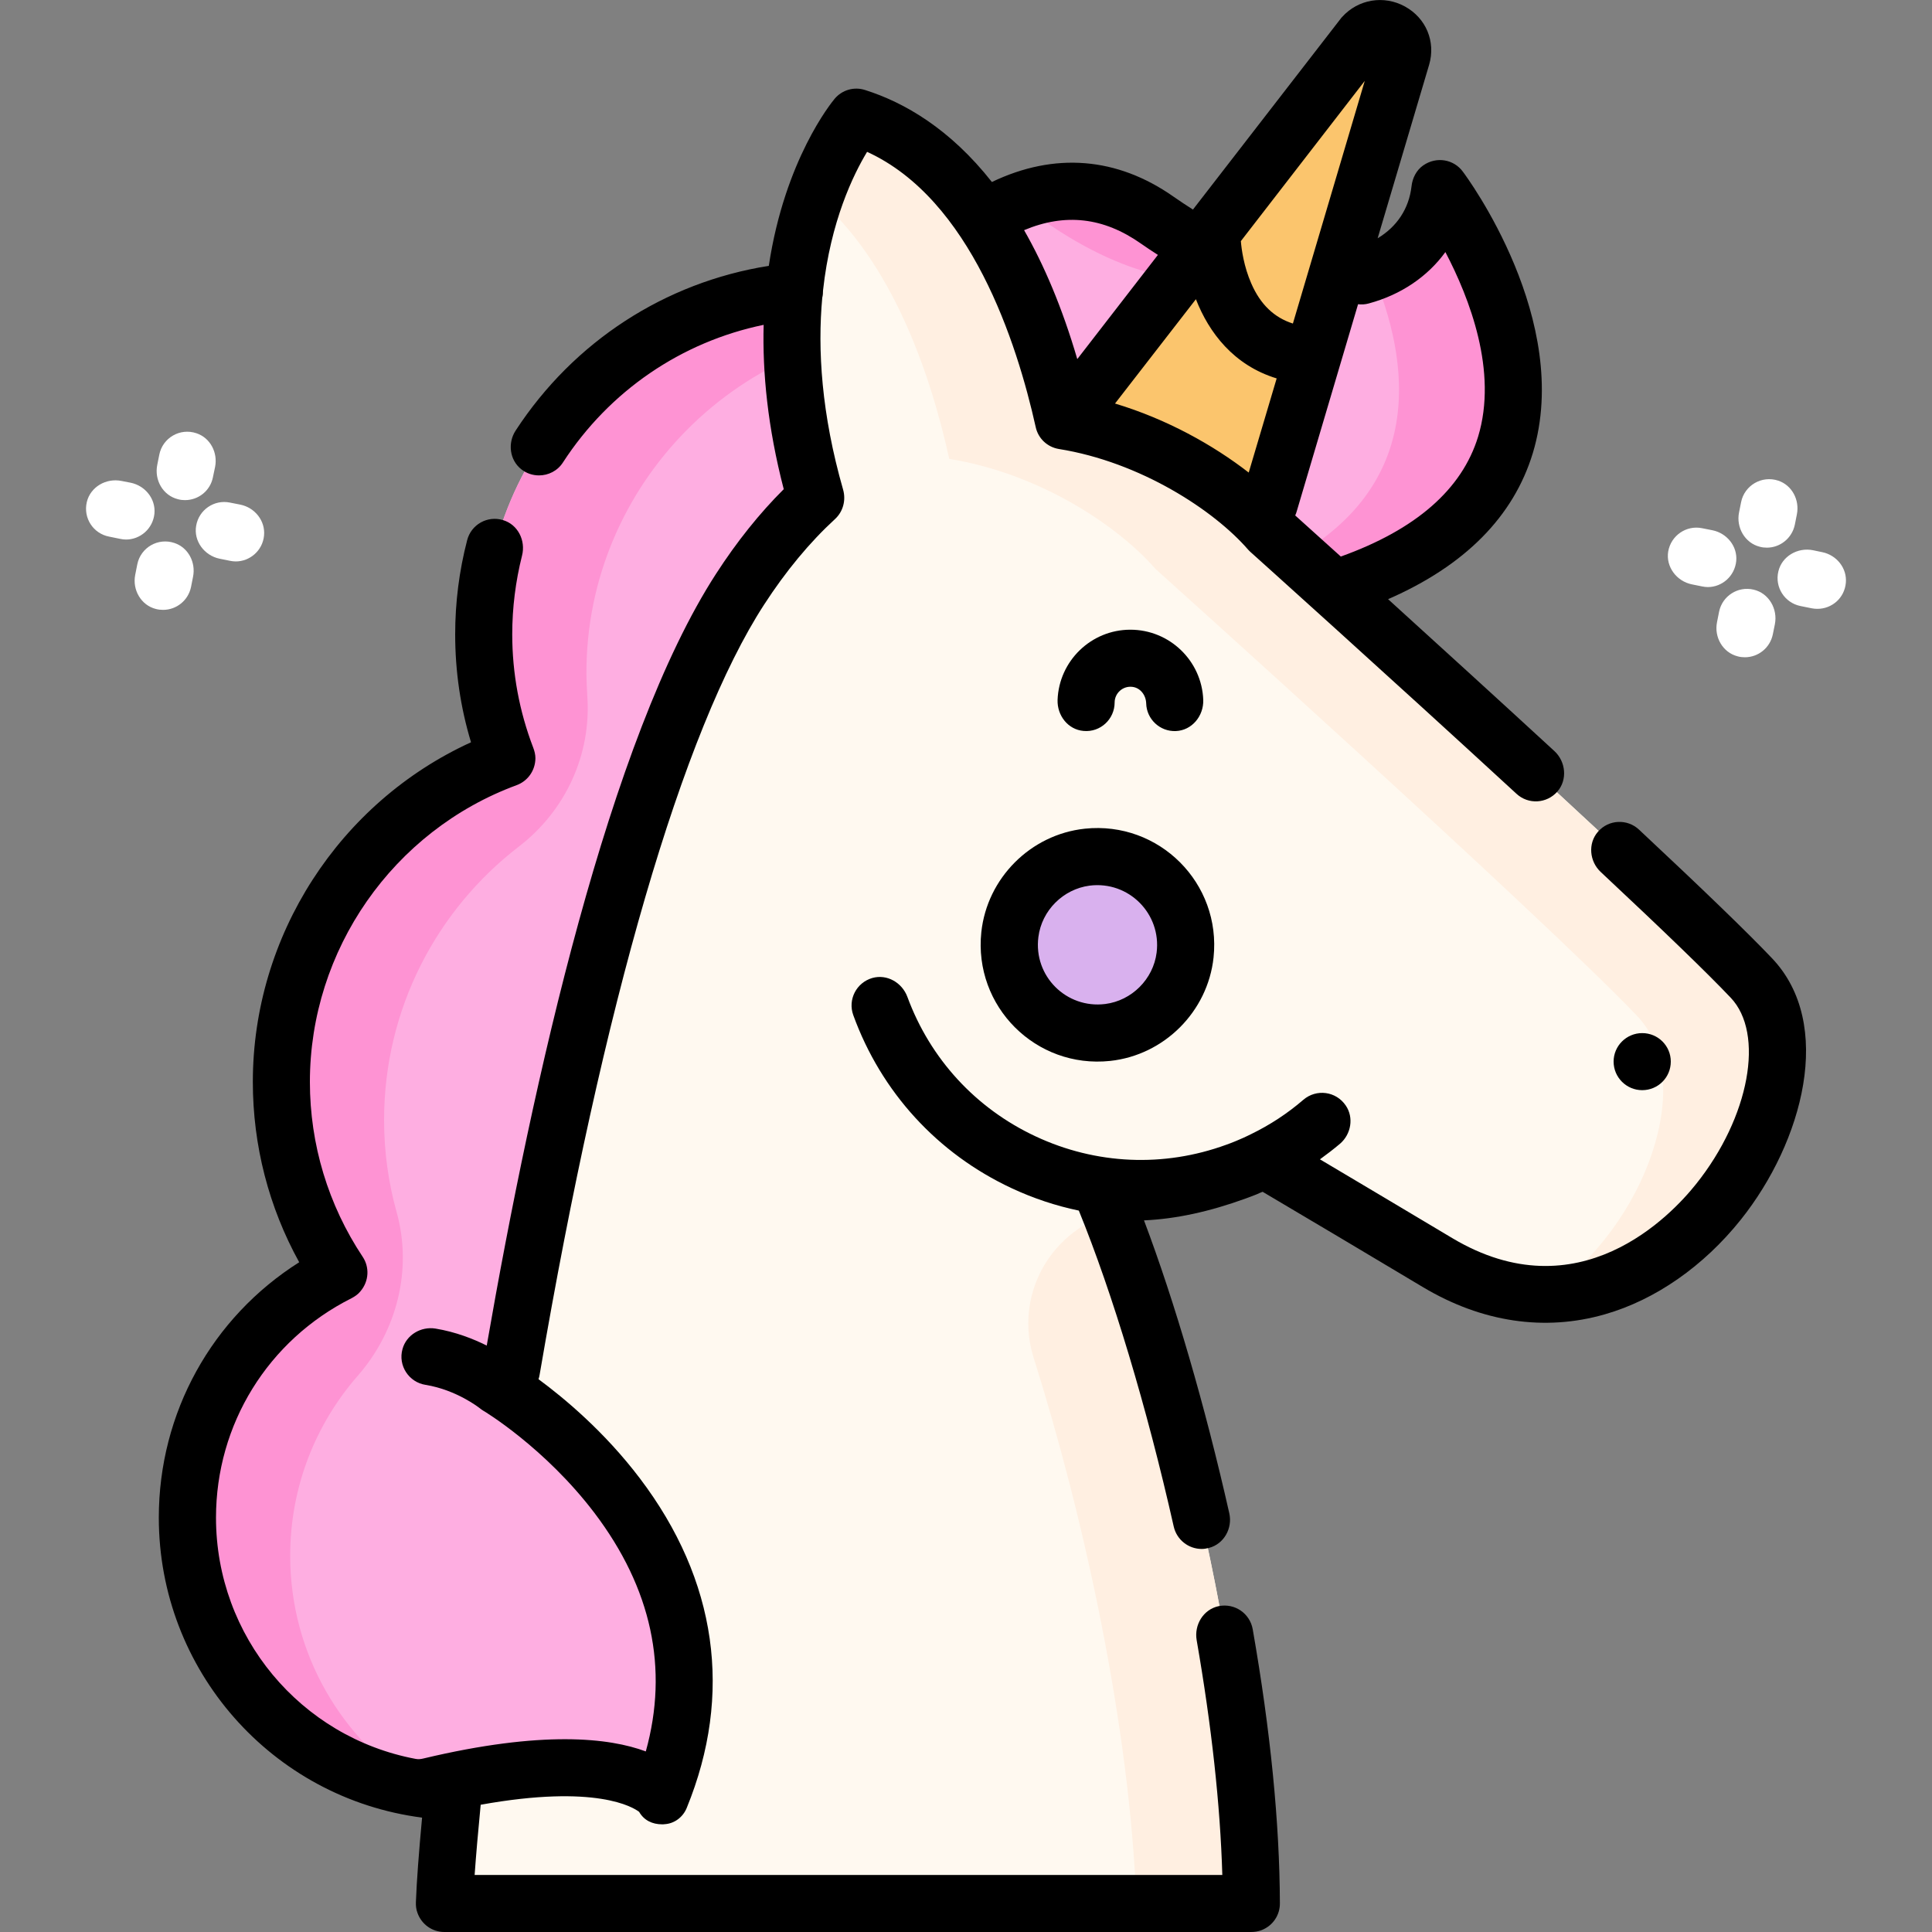
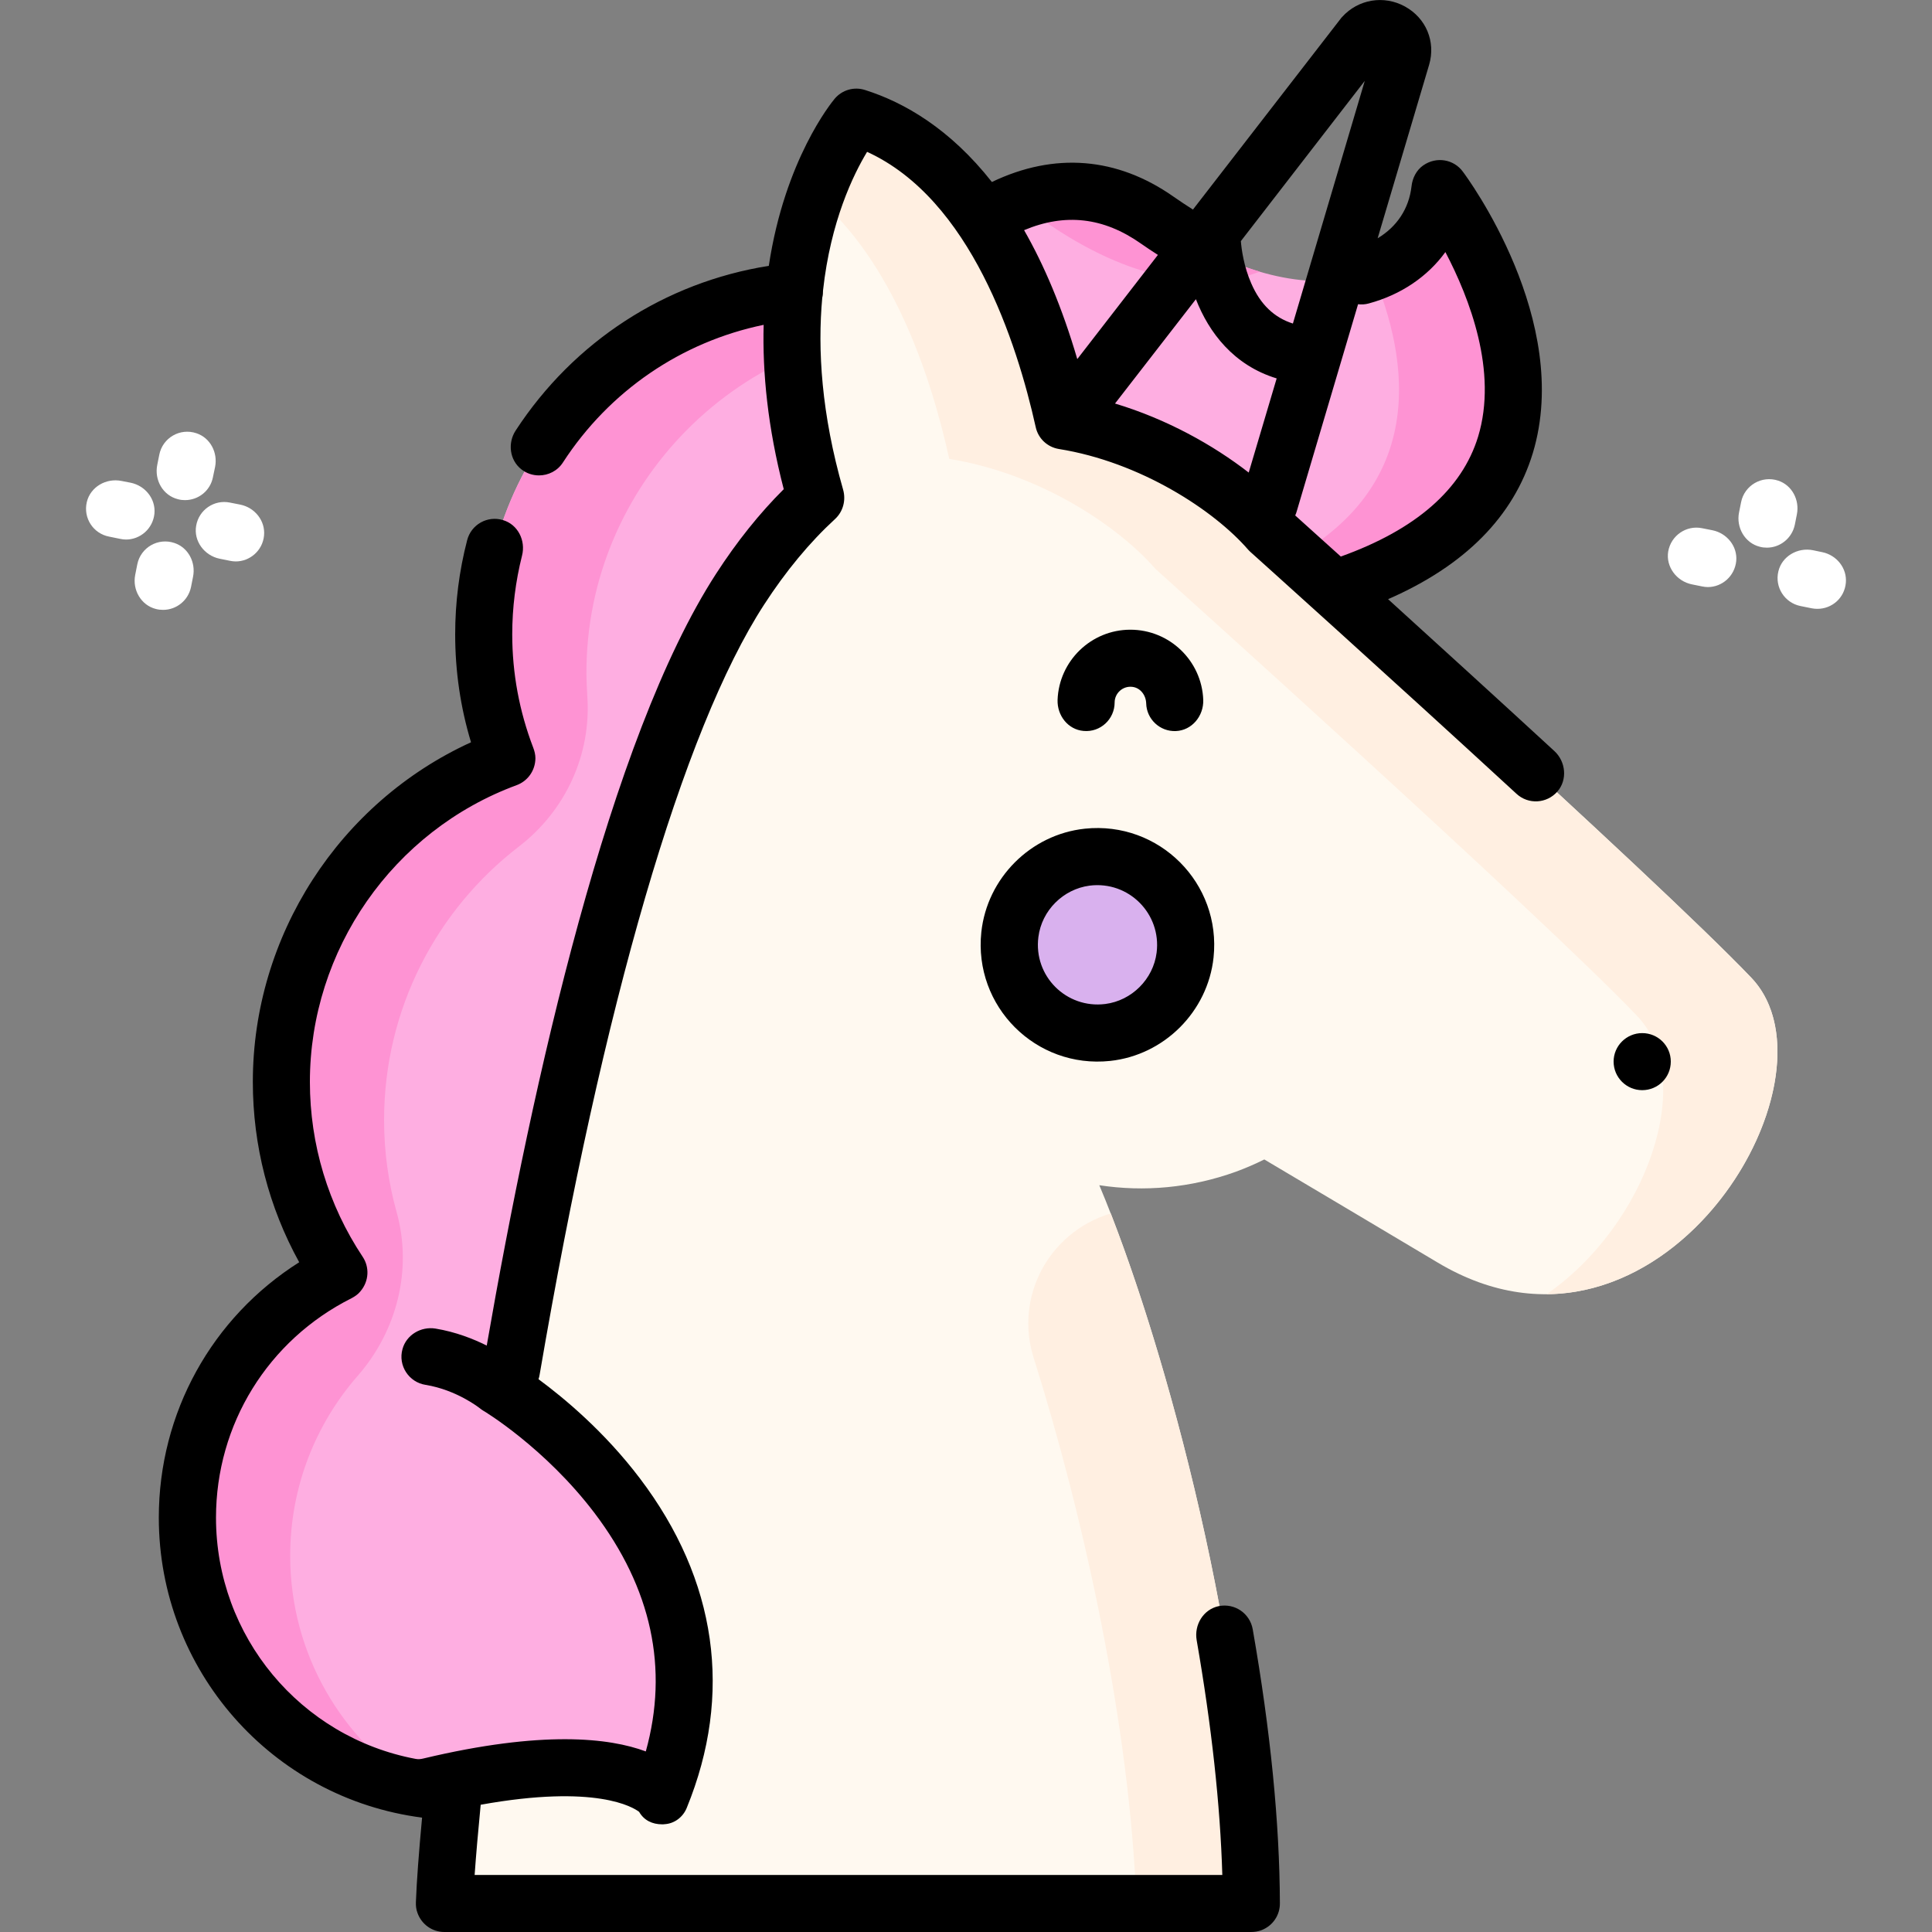
<svg xmlns="http://www.w3.org/2000/svg" width="15" height="15" viewBox="0 0 15 15" fill="none">
  <rect x="0" y="0" width="15" height="15" fill="#808080" stroke="none" />
  <g clip-path="url(#clip0_22_6079)">
    <path d="M9.109 4.925C9.109 3.447 7.91 2.249 6.432 2.249C4.954 2.249 3.755 3.447 3.755 4.925C3.755 5.265 3.819 5.589 3.935 5.888C2.913 6.265 2.184 7.248 2.184 8.4C2.184 8.948 2.349 9.457 2.631 9.881C1.934 10.23 1.455 10.951 1.455 11.784C1.455 12.959 2.408 13.911 3.583 13.911C4.758 13.911 5.71 12.959 5.71 11.784C5.71 11.501 5.655 11.232 5.555 10.986C6.697 10.68 7.538 9.639 7.538 8.4C7.538 8.061 7.474 7.736 7.358 7.437C8.38 7.06 9.109 6.078 9.109 4.925Z" fill="#FEAEE1" />
    <path d="M2.253 12.079C2.253 11.544 2.451 11.055 2.778 10.681C3.082 10.333 3.203 9.858 3.08 9.413C3.016 9.185 2.982 8.944 2.982 8.696C2.982 7.831 3.392 7.063 4.028 6.573C4.389 6.296 4.591 5.862 4.56 5.408C4.556 5.349 4.554 5.291 4.553 5.231C4.548 3.756 5.755 2.544 7.23 2.544C7.408 2.544 7.581 2.562 7.749 2.595C7.359 2.373 6.907 2.248 6.426 2.249C5.013 2.251 3.834 3.37 3.759 4.781C3.738 5.173 3.803 5.547 3.935 5.888C2.913 6.265 2.184 7.248 2.184 8.4C2.184 8.948 2.349 9.457 2.631 9.881C1.934 10.23 1.455 10.951 1.455 11.784C1.455 12.848 2.237 13.731 3.259 13.887C2.655 13.511 2.253 12.842 2.253 12.079Z" fill="#FE93D3" />
    <path d="M6.747 2.624C6.747 2.624 7.801 0.876 8.986 1.71C10.171 2.544 11.108 2.154 11.18 1.464C11.18 1.464 12.847 3.691 10.476 4.533C10.476 4.533 7.311 3.934 6.747 2.624Z" fill="#FEAEE1" />
    <path d="M8.099 1.71C8.781 2.19 9.381 2.264 9.781 2.109C9.535 2.037 9.267 1.908 8.986 1.71C8.588 1.43 8.205 1.441 7.871 1.579C7.946 1.613 8.022 1.656 8.099 1.71Z" fill="#FE93D3" />
    <path d="M11.18 1.464C11.149 1.761 10.957 2.002 10.655 2.114C10.94 2.786 11.113 3.816 9.904 4.402C10.248 4.49 10.476 4.533 10.476 4.533C12.846 3.691 11.18 1.464 11.18 1.464Z" fill="#FE93D3" />
-     <path d="M8.228 3.326L10.584 0.28C10.707 0.143 10.933 0.265 10.882 0.441L9.617 4.704L8.366 4.216L8.228 3.326Z" fill="#FBC56D" />
    <path d="M13.597 7.591C12.85 6.808 9.857 4.121 9.857 4.121C9.577 3.798 8.971 3.382 8.257 3.267C8.069 2.42 7.634 1.223 6.649 0.91C6.649 0.91 5.781 1.943 6.333 3.866C6.13 4.052 5.933 4.285 5.746 4.574C4.326 6.766 3.504 13.432 3.45 14.778H9.715C9.708 12.892 9.053 10.432 8.535 9.202C8.881 9.255 9.244 9.224 9.596 9.097C9.672 9.069 9.746 9.037 9.816 9.002C10.19 9.224 10.635 9.488 11.163 9.803C12.872 10.823 14.354 8.384 13.597 7.591Z" fill="#FFF9F0" />
    <path d="M13.597 7.591C12.85 6.808 9.857 4.121 9.857 4.121C9.577 3.798 8.971 3.382 8.257 3.267C8.069 2.42 7.634 1.223 6.649 0.91C6.649 0.91 6.474 1.119 6.331 1.523C6.925 2.024 7.224 2.9 7.37 3.563C8.084 3.678 8.69 4.093 8.971 4.417C8.971 4.417 11.963 7.104 12.71 7.887C13.181 8.38 12.786 9.51 12.008 10.048C13.313 10.038 14.225 8.249 13.597 7.591Z" fill="#FFEFE1" />
    <path d="M8.025 10.541C8.41 11.761 8.772 13.393 8.823 14.778H9.716C9.709 12.999 9.125 10.708 8.624 9.421C8.621 9.422 8.617 9.423 8.614 9.424C8.142 9.572 7.876 10.069 8.025 10.541Z" fill="#FFEFE1" />
    <path d="M8.521 8.02C8.899 8.02 9.205 7.714 9.205 7.336C9.205 6.957 8.899 6.651 8.521 6.651C8.143 6.651 7.836 6.957 7.836 7.336C7.836 7.714 8.143 8.02 8.521 8.02Z" fill="#D9B1EE" />
    <path d="M3.864 10.761C3.864 10.761 5.913 11.975 5.136 13.928C5.136 13.928 4.833 13.512 3.339 13.868L2.632 11.717L3.864 10.761Z" fill="#FEAEE1" />
    <path d="M12.75 8.464C12.873 8.464 12.972 8.365 12.972 8.242C12.972 8.12 12.873 8.021 12.75 8.021C12.628 8.021 12.528 8.12 12.528 8.242C12.528 8.365 12.628 8.464 12.75 8.464Z" fill="black" />
-     <path d="M12.725 6.441C12.634 6.356 12.49 6.362 12.407 6.457C12.327 6.548 12.34 6.689 12.429 6.771C12.915 7.226 13.254 7.553 13.436 7.745C13.703 8.024 13.583 8.674 13.169 9.192C12.973 9.439 12.255 10.197 11.276 9.613C10.91 9.394 10.566 9.19 10.248 9.001C10.302 8.962 10.354 8.922 10.405 8.879C10.49 8.805 10.512 8.677 10.449 8.584C10.373 8.471 10.22 8.453 10.12 8.538C9.996 8.645 9.86 8.734 9.714 8.805C9.693 8.816 9.672 8.825 9.651 8.835C9.639 8.84 9.627 8.846 9.614 8.851C9.606 8.855 9.597 8.858 9.588 8.862C9.566 8.871 9.543 8.88 9.52 8.888C9.035 9.065 8.509 9.042 8.041 8.823C7.576 8.606 7.222 8.221 7.045 7.74C7.004 7.629 6.887 7.561 6.773 7.593C6.648 7.629 6.581 7.762 6.625 7.882C6.842 8.479 7.278 8.956 7.854 9.225C8.023 9.304 8.198 9.362 8.376 9.399C8.638 10.041 8.905 10.929 9.113 11.853C9.137 11.956 9.228 12.026 9.33 12.026C9.348 12.026 9.367 12.023 9.386 12.018C9.503 11.988 9.571 11.865 9.544 11.748C9.356 10.915 9.121 10.108 8.882 9.475C9.128 9.464 9.389 9.408 9.672 9.305C9.7 9.295 9.728 9.284 9.756 9.273C9.771 9.266 9.787 9.259 9.803 9.253C9.803 9.253 9.803 9.253 9.803 9.253C10.179 9.475 10.597 9.724 11.049 9.994C11.505 10.266 11.993 10.339 12.461 10.204C12.852 10.092 13.227 9.831 13.516 9.469C13.997 8.866 14.245 7.95 13.757 7.439C13.568 7.24 13.22 6.904 12.725 6.441Z" fill="black" />
    <path d="M9.462 12.47C9.343 12.495 9.27 12.615 9.291 12.735C9.407 13.402 9.474 14.013 9.49 14.557H3.685C3.696 14.403 3.712 14.218 3.732 14.012C4.631 13.85 4.917 14.033 4.962 14.067C5 14.133 5.064 14.164 5.141 14.164C5.147 14.164 5.153 14.164 5.159 14.163C5.236 14.159 5.303 14.108 5.332 14.036C5.693 13.153 5.567 12.268 4.968 11.478C4.693 11.115 4.38 10.855 4.181 10.708C4.185 10.696 4.188 10.684 4.19 10.671C4.683 7.791 5.301 5.668 5.932 4.695C6.101 4.434 6.287 4.21 6.483 4.03C6.546 3.972 6.569 3.884 6.546 3.802C6.377 3.212 6.347 2.714 6.384 2.311C6.389 2.293 6.39 2.274 6.39 2.255C6.449 1.717 6.625 1.356 6.732 1.179C7.536 1.546 7.895 2.659 8.041 3.315C8.06 3.404 8.131 3.471 8.221 3.486C8.853 3.587 9.426 3.962 9.69 4.267C9.696 4.274 9.703 4.28 9.709 4.286C9.72 4.296 10.774 5.242 11.774 6.163C11.866 6.248 12.009 6.24 12.092 6.145C12.171 6.054 12.157 5.913 12.068 5.831C11.614 5.413 11.149 4.99 10.777 4.652C11.373 4.392 11.751 4.011 11.901 3.517C12.211 2.489 11.392 1.378 11.357 1.332C11.288 1.238 11.154 1.212 11.05 1.284C10.997 1.321 10.966 1.382 10.959 1.447C10.939 1.62 10.846 1.76 10.696 1.85L11.096 0.502C11.148 0.323 11.072 0.141 10.909 0.051C10.745 -0.04 10.544 -0.006 10.42 0.132C10.416 0.136 10.412 0.14 10.409 0.145L9.262 1.627C9.213 1.596 9.163 1.563 9.113 1.528C8.674 1.219 8.187 1.18 7.701 1.413C7.375 0.999 7.02 0.795 6.717 0.699C6.631 0.671 6.538 0.698 6.48 0.767C6.456 0.796 6.093 1.24 5.969 2.064C5.163 2.192 4.455 2.651 4.004 3.342C3.94 3.439 3.956 3.572 4.048 3.644C4.089 3.676 4.137 3.691 4.185 3.691C4.257 3.691 4.329 3.656 4.371 3.59C4.732 3.034 5.291 2.654 5.929 2.522C5.919 2.891 5.96 3.317 6.085 3.798C5.898 3.984 5.721 4.205 5.56 4.454C4.731 5.734 4.137 8.388 3.779 10.447C3.675 10.395 3.538 10.341 3.381 10.315C3.268 10.297 3.155 10.364 3.125 10.474C3.089 10.603 3.175 10.732 3.304 10.752C3.545 10.791 3.722 10.931 3.723 10.932C3.732 10.939 3.741 10.946 3.751 10.952C3.756 10.954 4.23 11.239 4.615 11.746C5.059 12.332 5.193 12.954 5.014 13.598C4.732 13.493 4.213 13.432 3.287 13.653C3.287 13.653 3.287 13.653 3.287 13.653C3.267 13.658 3.247 13.66 3.227 13.656C2.334 13.488 1.677 12.706 1.677 11.783C1.677 11.059 2.08 10.406 2.728 10.08C2.755 10.066 2.78 10.049 2.799 10.025C2.866 9.946 2.869 9.837 2.816 9.758C2.548 9.355 2.406 8.885 2.406 8.4C2.406 7.376 3.051 6.45 4.011 6.096C4.096 6.065 4.156 5.984 4.157 5.887C4.157 5.859 4.15 5.831 4.14 5.805C4.032 5.523 3.977 5.227 3.977 4.925C3.977 4.718 4.003 4.513 4.053 4.314C4.083 4.197 4.021 4.072 3.905 4.038C3.784 4.001 3.658 4.073 3.627 4.194C3.565 4.432 3.534 4.678 3.534 4.925C3.534 5.211 3.575 5.492 3.657 5.763C2.635 6.23 1.963 7.264 1.963 8.4C1.963 8.893 2.087 9.373 2.323 9.8C1.645 10.229 1.233 10.969 1.233 11.783C1.233 12.966 2.11 13.961 3.277 14.112C3.252 14.382 3.235 14.606 3.229 14.768C3.228 14.796 3.231 14.825 3.241 14.851C3.274 14.944 3.359 15 3.45 15H9.712C9.74 15 9.768 14.996 9.794 14.986C9.884 14.951 9.938 14.867 9.937 14.777C9.935 14.153 9.864 13.437 9.726 12.649C9.704 12.526 9.586 12.445 9.462 12.47ZM8.657 3.133L9.285 2.323C9.386 2.582 9.578 2.836 9.912 2.938L9.695 3.669C9.419 3.455 9.059 3.254 8.657 3.133ZM10.627 2.356C10.879 2.288 11.085 2.146 11.222 1.957C11.41 2.316 11.63 2.884 11.476 3.39C11.351 3.799 10.993 4.112 10.41 4.321C10.244 4.171 10.12 4.06 10.056 4.002C10.061 3.991 10.065 3.98 10.068 3.969L10.544 2.362C10.571 2.365 10.599 2.364 10.627 2.356ZM10.596 0.628L10.038 2.512C9.893 2.466 9.786 2.364 9.715 2.201C9.657 2.069 9.639 1.935 9.634 1.872L10.596 0.628ZM8.858 1.891C8.902 1.922 8.946 1.951 8.99 1.979L8.364 2.788C8.246 2.385 8.105 2.056 7.951 1.787C8.27 1.653 8.568 1.687 8.858 1.891Z" fill="black" />
    <path d="M8.654 5.454C8.654 5.382 8.718 5.323 8.793 5.333C8.855 5.341 8.897 5.398 8.899 5.461C8.902 5.583 9.005 5.681 9.129 5.676C9.254 5.671 9.346 5.559 9.342 5.434C9.331 5.131 9.081 4.889 8.776 4.889C8.471 4.889 8.222 5.132 8.211 5.434C8.207 5.555 8.292 5.665 8.413 5.675C8.544 5.687 8.654 5.583 8.654 5.454Z" fill="black" />
    <path d="M7.619 7.237C7.558 7.814 8.042 8.298 8.619 8.237C9.039 8.192 9.377 7.854 9.422 7.434C9.483 6.857 8.999 6.373 8.422 6.434C8.002 6.479 7.664 6.817 7.619 7.237ZM8.46 6.876C8.763 6.838 9.018 7.094 8.98 7.396C8.954 7.602 8.787 7.769 8.581 7.795C8.279 7.833 8.023 7.578 8.062 7.275C8.088 7.069 8.254 6.903 8.46 6.876Z" fill="black" />
    <path d="M13.663 4.245C13.681 4.25 13.7 4.252 13.718 4.252C13.821 4.252 13.913 4.179 13.935 4.074L13.951 3.993C13.973 3.883 13.914 3.768 13.807 3.732C13.678 3.689 13.544 3.769 13.518 3.898L13.502 3.978C13.478 4.095 13.547 4.216 13.663 4.245Z" fill="white" />
    <path d="M14.148 4.287L14.076 4.272C13.957 4.248 13.834 4.319 13.807 4.437C13.778 4.559 13.856 4.68 13.978 4.705L14.067 4.723C14.082 4.726 14.096 4.727 14.111 4.727C14.222 4.727 14.32 4.644 14.331 4.526C14.342 4.412 14.26 4.31 14.148 4.287Z" fill="white" />
-     <path d="M13.347 4.749L13.331 4.83C13.307 4.947 13.376 5.067 13.492 5.096C13.51 5.101 13.529 5.103 13.547 5.103C13.65 5.103 13.742 5.031 13.764 4.926L13.78 4.847C13.804 4.728 13.733 4.605 13.615 4.578C13.493 4.549 13.372 4.627 13.347 4.749Z" fill="white" />
    <path d="M13.136 4.537L13.215 4.553C13.23 4.556 13.245 4.558 13.259 4.558C13.37 4.558 13.468 4.474 13.48 4.356C13.491 4.242 13.408 4.14 13.296 4.117L13.215 4.101C13.093 4.076 12.974 4.157 12.952 4.281C12.932 4.4 13.017 4.513 13.136 4.537Z" fill="white" />
    <path d="M1.382 3.876C1.4 3.881 1.418 3.883 1.436 3.883C1.54 3.883 1.632 3.811 1.653 3.706L1.67 3.625C1.692 3.514 1.633 3.4 1.526 3.364C1.397 3.32 1.263 3.4 1.237 3.529L1.221 3.609C1.197 3.727 1.265 3.847 1.382 3.876Z" fill="white" />
    <path d="M1.523 4.082C1.502 4.201 1.587 4.314 1.706 4.338L1.785 4.354C1.8 4.357 1.815 4.359 1.83 4.359C1.94 4.359 2.039 4.275 2.05 4.158C2.061 4.044 1.979 3.941 1.866 3.918L1.785 3.902C1.663 3.877 1.544 3.958 1.523 4.082Z" fill="white" />
    <path d="M1.483 4.558L1.499 4.477C1.521 4.366 1.462 4.252 1.355 4.216C1.226 4.172 1.092 4.252 1.066 4.381L1.05 4.462C1.026 4.579 1.095 4.699 1.21 4.728C1.229 4.733 1.247 4.735 1.266 4.735C1.369 4.735 1.461 4.663 1.483 4.558Z" fill="white" />
    <path d="M1.199 3.988C1.21 3.873 1.127 3.771 1.015 3.748L0.943 3.734C0.824 3.71 0.702 3.78 0.674 3.898C0.645 4.021 0.723 4.142 0.846 4.166L0.934 4.184C0.949 4.187 0.963 4.189 0.978 4.189C1.089 4.189 1.187 4.105 1.199 3.988Z" fill="white" />
  </g>
  <defs>
    <clipPath id="clip0_22_6079">
      <rect width="15" height="15" fill="white" />
    </clipPath>
  </defs>
</svg>